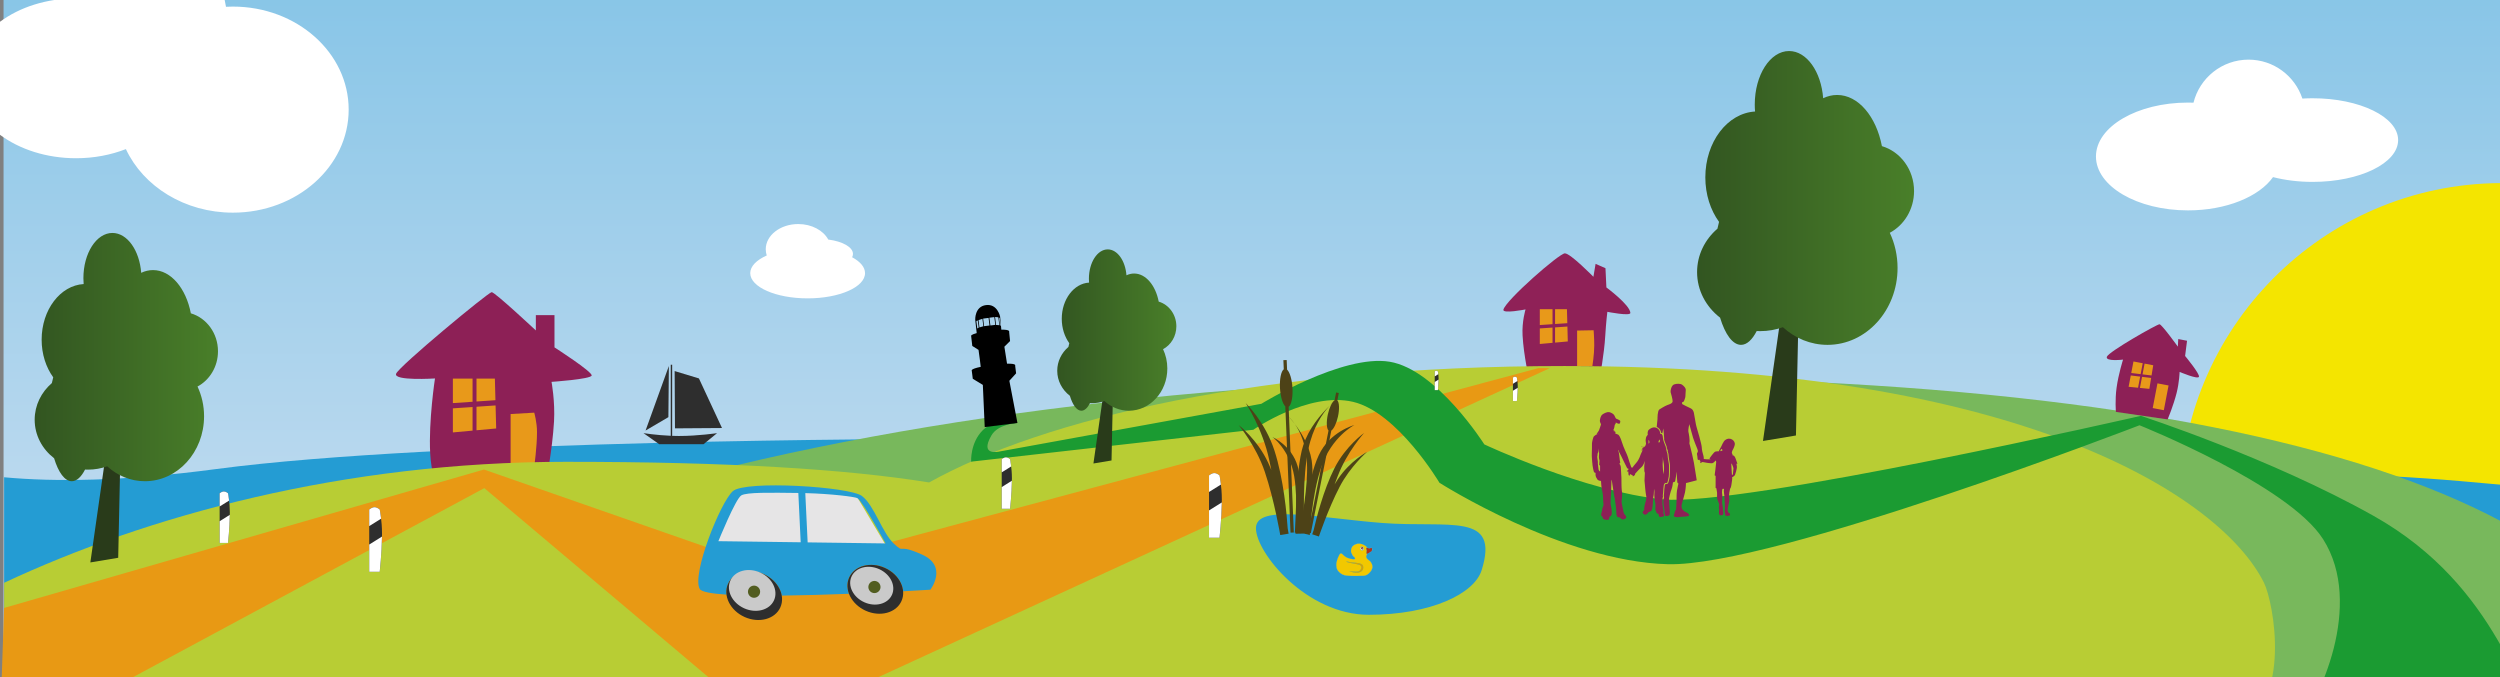
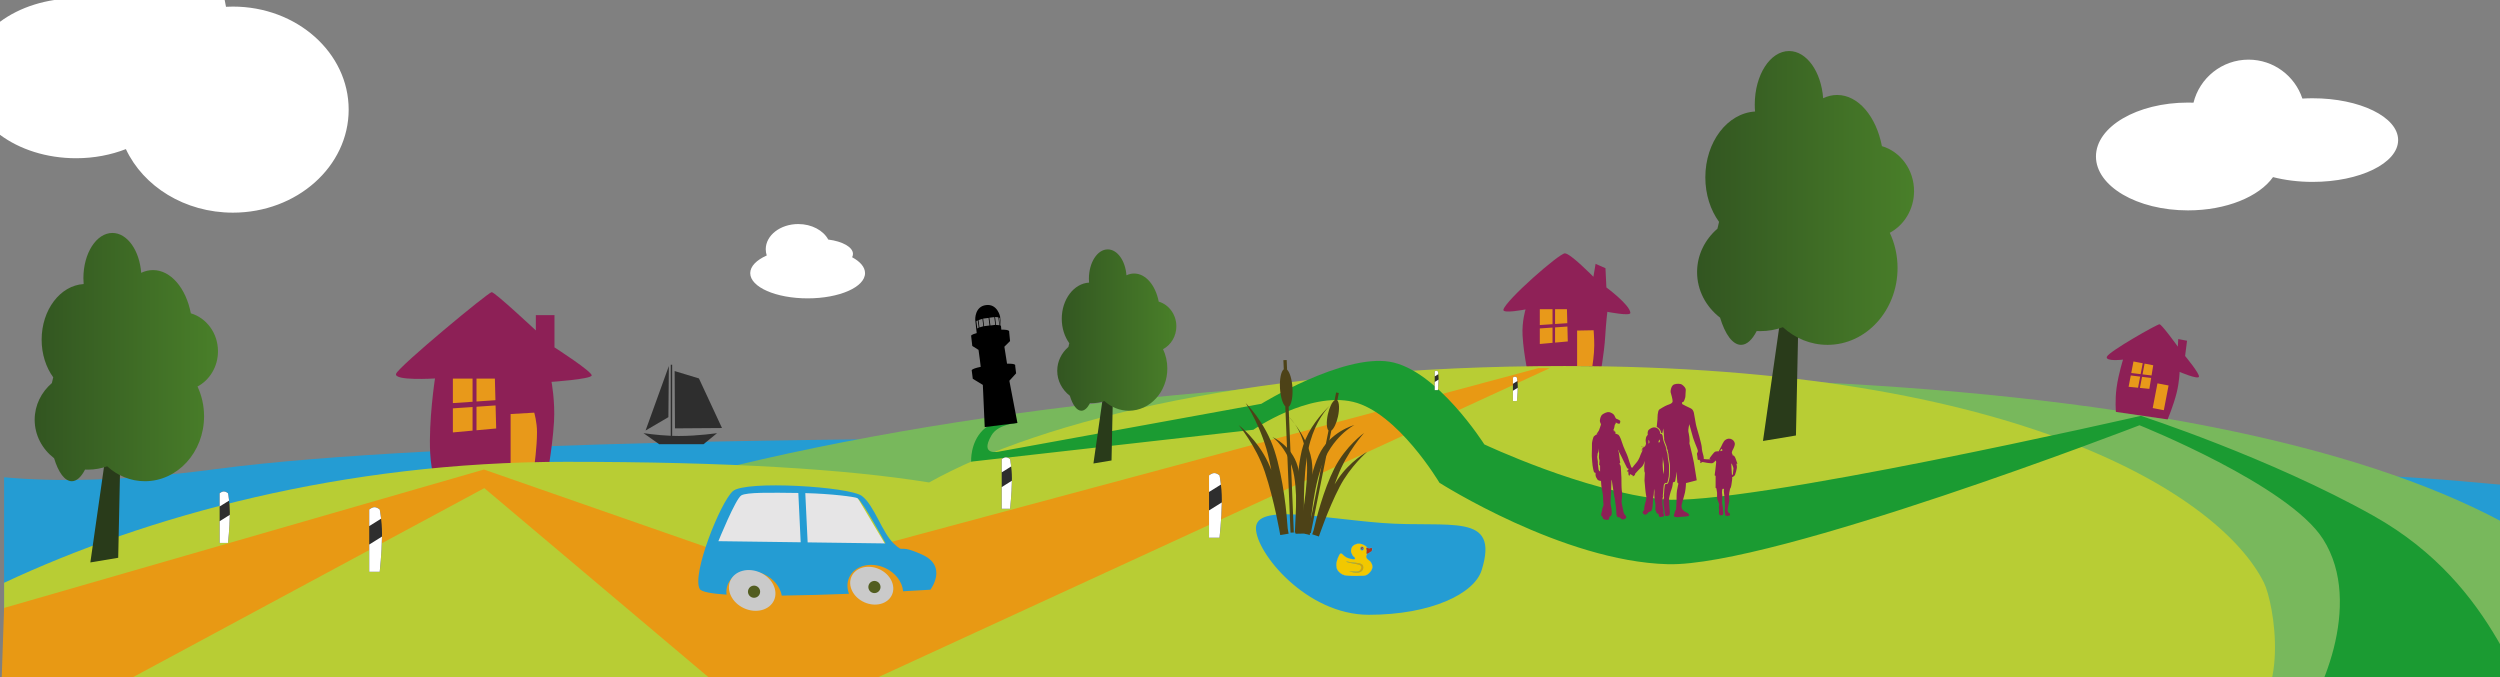
<svg xmlns="http://www.w3.org/2000/svg" version="1.1" id="Ebene_1" x="0px" y="0px" width="1200px" height="325px" viewBox="0 0 1200 325" enable-background="new 0 0 1200 325" xml:space="preserve">
  <rect x="0" y="0" width="1200" height="325" fill="#808080" stroke="none" />
  <linearGradient id="SVGID_1_" gradientUnits="userSpaceOnUse" x1="272.852" y1="-276.789" x2="272.852" y2="618.814" gradientTransform="matrix(1 0 0 1 358.08 -271.211)">
    <stop offset="0.315" style="stop-color:#51B0DF" />
    <stop offset="1" style="stop-color:#D2E2F2" />
  </linearGradient>
-   <rect x="1.705" y="-548" fill="url(#SVGID_1_)" width="1258.454" height="897.31" />
  <g>
</g>
  <radialGradient id="SVGID_2_" cx="795.357" cy="491.819" r="120.617" gradientTransform="matrix(1 0 0 1 358.08 -271.211)" gradientUnits="userSpaceOnUse">
    <stop offset="0" style="stop-color:#F4E500" />
    <stop offset="1" style="stop-color:#F4E500" />
  </radialGradient>
-   <path fill="url(#SVGID_2_)" d="M1046.297,243.395c-0.451-85.435,68.445-155.063,153.895-155.515  c20.888-0.108,40.823,3.938,59.053,11.344l1.337,253.228l-167.571,0.886C1064.386,325.43,1046.526,286.525,1046.297,243.395z" />
  <path fill="#249CD3" d="M1260.424,305.18H1.972v-76.093c24.171,2.253,57.229,1.995,101.944-3.961  c106.575-14.188,342.735-14.421,342.735-14.421s456.746,10.962,675.153,16.869c65.307,1.764,93.265,8.597,113.413,6.076  c4.083-0.509,13.225-0.615,25.205-0.465L1260.424,305.18L1260.424,305.18z" />
  <path fill="#E8991A" d="M1023.656,167.962l-4.059,23.769c0,0,12.452,6.131,13.772,6.227c1.318,0.097,5.941,0.755,5.941,0.755  l3.771-23.016L1023.656,167.962z" />
  <path fill="#E8991A" d="M215.537,178.109c0,0-2.548,32.763-0.566,33.236c1.982,0.473,28.391,13.019,28.391,13.019l16.316-1.133  l2.547-23.485c0,0-22.542-20.276-23.202-20.276S215.537,178.109,215.537,178.109z" />
  <path fill="#8D2056" d="M256.433,198.076l-11.336,0.661v25.193h11.336c0,0,1.331-9.271,1.331-16.566  C257.763,202.635,256.433,198.076,256.433,198.076z M228.721,181.735v10.979l9.089-0.617l-0.271-10.36L228.721,181.735  L228.721,181.735z M217.381,181.735v11.75l9.45-0.642v-11.108H217.381z M226.832,206.7v-11.34l-9.45,0.646v11.555L226.832,206.7z   M238.167,205.67l-0.29-11.061l-9.156,0.624v11.293L238.167,205.67z M264.737,183.294c0,0,1.751,9.399,1.199,18.985  c-0.812,14.041-4.023,30.007-4.023,30.007l-52.292,2.354c0,0-2.622-7.64-3.13-17.104c-0.825-15.409,2.3-35.877,2.3-35.877  s-19.991,1.277-18.662-2.265c1.328-3.545,44.33-39.161,45.879-39.161c1.55,0,21.195,18.377,21.195,18.377v-7.347h8.949v15.48  c0,0,18.289,11.732,17.847,13.505C283.553,182.021,264.737,183.294,264.737,183.294z" />
  <g>
    <polygon fill="#E8991A" points="738.273,143.054 738.273,165.502 757.647,176.312 766.037,176.058 768.269,155.881    756.194,143.054  " />
    <path fill="#8F2157" d="M764.939,158.521l-7.922,0.149v17.025h7.326c0,0,0.896-5.453,0.896-9.914   C765.24,162.201,764.939,158.521,764.939,158.521z M746.433,148.427v7.096l5.877-0.4l-0.18-6.693L746.433,148.427L746.433,148.427z    M739.108,148.427v7.596l6.104-0.416v-7.18H739.108z M745.211,164.558v-7.327l-6.104,0.416v7.465L745.211,164.558z    M752.539,163.894l-0.188-7.151l-5.92,0.405v7.298L752.539,163.894z M771.529,149.675c0,0-0.636,5.149-1.003,11.482   c-0.52,9.016-2.643,19.936-2.643,19.936l-33.791,1.521c0,0-2.733-11.861-3.256-21.593c-0.364-6.767,1.427-12.501,1.427-12.501   s-11.182,2.222-10.626,0.108c1.208-4.621,26.819-27.026,29.504-27.026c2.687,0,13.696,11.259,13.696,11.259l1.046-6.217   l4.741,2.089l0.446,9.236c0,0,11.304,8.341,11.515,12.215C782.682,151.891,771.529,149.675,771.529,149.675z" />
  </g>
  <path fill="#78B85C" d="M758.048,180.806c362.024,0,525.977,72.553,525.977,182.725c0,110.169-163.95,216.245-525.977,216.245  c-362.025,0-655.506-89.314-655.506-199.485C102.542,270.118,396.023,180.806,758.048,180.806z" />
  <g>
</g>
  <path fill="#B8CD34" d="M750.938,175.694c-144.941,0-250.24,25.39-304.956,55.887c-40.271-6.479-96.562-9.909-174.364-9.909  c-107.131,0-201.322,26.063-269.646,58.069v69.569h1071.964c26.287-12.059,17.483-60.063,12.771-69.58  C1066.295,238.532,970.118,175.694,750.938,175.694z" />
  <g id="Form_13_1_">
    <g>
      <path fill="#249CD3" d="M663.319,251.016c-29.824-2.317-60.466-9.311-60.466,2.52c0,11.827,24.253,41.564,54.166,41.564    c29.919,0,50.643-10.126,54.173-21.41C720.008,245.488,695.754,253.535,663.319,251.016z" />
    </g>
  </g>
  <polygon fill="#E89914" points="373.623,274.663 232.3,225.372 1.972,291.807 0,349.311 18.744,349.311 232.468,234.295   368.815,349.311 743.811,176.75 738.455,176.691 " />
  <path fill="#1B9B32" d="M1222.929,349.311c-13.938-11.611-22.8-67.541-83.639-101.71c-49.588-27.853-111.668-47.993-111.668-47.993  s-191.72,43.851-229.511,40.071c-37.795-3.781-85.644-26.377-85.644-26.377s-22.708-35.881-45.384-39.661  c-22.674-3.776-61.633,20.18-61.633,20.18l-125.585,22.885c0,0-9.983,2.583-3.975-7.714c3.142-5.389,11.701-5.842,11.701-5.842  s-9.961-2.477-15.796,3.291c-6.208,6.127-5.644,15.158-5.644,15.158L601.6,206.289c0,0,26.449-18.445,47.861-13.403  c21.417,5.033,41.471,38.831,41.471,38.831s59.314,37.842,109.703,39.102c50.394,1.26,226.333-66.691,226.333-66.691  s71.553,28.592,88.12,54.675c19.951,31.408-2.108,78.511-13.033,90.512L1222.929,349.311L1222.929,349.311z" />
  <g id="Form_21_1_">
    <g>
      <path fill="#4D4217" d="M611.723,216.229c-4.445-13.746-13.8-22.771-13.8-22.771s8.192,12.381,11.312,27.378    c0.322,1.564,0.657,3.156,0.998,4.754c-0.459-1.129-0.936-2.239-1.433-3.319c-5.258-11.421-14.268-18.259-14.268-18.259    s8.351,9.855,12.588,22.5c4.597,13.723,7.396,30.313,7.396,30.313l4.026-0.67c0,0-0.149-0.927-0.45-2.521    C617.669,247.219,616.176,229.975,611.723,216.229z M632.987,218.56c-5.438,11.808-6.59,29.694-6.828,35.608    c-0.311-6.037-0.979-24.956,1.831-38.474c2.208-10.63,6.812-17.271,10.288-20.976c-4.128,3.959-10.037,10.745-12.781,19.226    c-3.863,11.936-3.66,42.255-3.66,42.255l4.263-0.086c0,0.017-0.001,0.04-0.001,0.04l2.604,0.67c0,0,0.798-18.591,5.396-32.313    c5.015-14.963,16.017-20.5,16.017-20.5S638.247,207.139,632.987,218.56z M638.278,194.721c2.563-2.459,4.439-3.83,4.439-3.83    S640.792,192.04,638.278,194.721z M620.377,186.075c-0.251-4.086-1.318-7.495-2.578-8.652l-0.189-4.612l-1.585,0.063l0.181,4.37    c-1.296,0.98-2.081,4.754-1.81,9.197c0.247,4.052,1.3,7.436,2.547,8.621l2.507,60.604l1.585-0.063l-2.495-60.304    C619.852,194.358,620.652,190.559,620.377,186.075z" />
    </g>
  </g>
  <g id="Form_21_Kopie_1_">
    <g>
      <path fill="#4D4217" d="M642.194,229.986c-0.545,0.818-1.076,1.666-1.598,2.53c0.482-1.264,0.961-2.521,1.43-3.76    c4.479-11.87,12.771-20.947,12.771-20.947s-8.813,6.186-14.218,16.856c-5.402,10.663-8.841,24.561-10.017,29.771    c-0.453,1.274-0.696,2.021-0.696,2.021l0.243,0.08l2.964,0.987c0,0,4.423-13.218,9.948-23.854    c5.092-9.8,13.188-16.789,13.188-16.789S647.966,221.315,642.194,229.986z M629.606,221.03c-1.166-7.345-5.184-13.698-8.057-17.46    c2.38,3.464,5.342,9.503,5.788,18.572c0.563,11.426-2.423,26.827-3.45,31.719c0.566-4.859,1.927-19.652-1.004-30.021    c-2.836-10.021-12.143-14.104-12.143-14.104s8.289,5.946,10.467,18.831c1.998,11.819,0.264,27.134,0.264,27.134l2.212-0.216    c0,0,0.003-0.021,0.007-0.031l3.478,0.62C627.167,256.074,631.233,231.289,629.606,221.03z M618.475,199.951    c0,0,1.326,1.33,3.076,3.619C619.869,201.123,618.475,199.951,618.475,199.951z M642.223,199.954    c0.794-3.605,0.638-6.799-0.3-7.762l0.71-3.552l-1.286-0.259l-0.75,3.755c-1.182,0.784-2.491,3.437-3.226,6.748    c-0.797,3.631-0.631,6.843,0.323,7.779l-9.792,49.021l1.29,0.257l9.838-49.264C640.204,205.869,641.499,203.236,642.223,199.954z" />
    </g>
  </g>
  <g id="Form_17_11_">
    <g>
      <path fill="#2E2E2E" d="M484.837,220.392c0,0-0.965-0.879-2.009-0.879c-0.959,0-2.009,0.879-2.009,0.879v23.852h4.019    c0,0,0.878-7.936,0.878-14.688C485.716,224.699,484.837,220.392,484.837,220.392z" />
    </g>
  </g>
  <g id="Form_17_Kopie_11_">
    <g>
      <path fill="#FFFFFF" d="M484.837,220.392c0,0-0.965-0.879-2.009-0.879c-0.959,0-2.009,0.879-2.009,0.879v6.35l4.549-2.843    C485.123,221.795,484.837,220.392,484.837,220.392z M480.819,233.802v10.439h4.019c0,0,0.778-7.036,0.869-13.495L480.819,233.802z    " />
    </g>
  </g>
  <g id="Form_17_10_">
    <g>
      <path fill="#2E2E2E" d="M585.377,228.184c0,0-1.21-1.104-2.519-1.104c-1.206,0-2.522,1.104-2.522,1.104V258.1h5.042    c0,0,1.103-9.956,1.103-18.421C586.478,233.584,585.377,228.184,585.377,228.184z" />
    </g>
  </g>
  <g id="Form_17_Kopie_10_">
    <g>
      <path fill="#FFFFFF" d="M585.377,228.184c0,0-1.21-1.104-2.519-1.104c-1.206,0-2.522,1.104-2.522,1.104v7.965l5.707-3.564    C585.735,229.943,585.377,228.184,585.377,228.184z M580.335,245.003V258.1h5.042c0,0,0.976-8.83,1.09-16.93L580.335,245.003z" />
    </g>
  </g>
  <g id="Form_17_9_">
    <g>
      <path fill="#2E2E2E" d="M182.268,244.559c0,0-1.208-1.102-2.518-1.102c-1.205,0-2.521,1.102-2.521,1.102v29.916h5.039    c0,0,1.102-9.955,1.102-18.421C183.37,249.959,182.268,244.559,182.268,244.559z" />
    </g>
  </g>
  <g id="Form_17_Kopie_9_">
    <g>
      <path fill="#FFFFFF" d="M182.268,244.559c0,0-1.208-1.102-2.518-1.102c-1.205,0-2.521,1.102-2.521,1.102v7.966l5.705-3.565    C182.626,246.318,182.268,244.559,182.268,244.559z M177.229,261.378v13.099h5.039c0,0,0.977-8.829,1.091-16.929L177.229,261.378z    " />
    </g>
  </g>
  <g id="Form_17_8_">
    <g>
      <path fill="#2E2E2E" d="M109.444,236.767c0,0-0.965-0.875-2.009-0.875c-0.96,0-2.009,0.875-2.009,0.875v23.853h4.019    c0,0,0.878-7.937,0.878-14.686C110.322,241.071,109.444,236.767,109.444,236.767z" />
    </g>
  </g>
  <g id="Form_17_Kopie_8_">
    <g>
      <path fill="#FFFFFF" d="M109.444,236.767c0,0-0.965-0.875-2.009-0.875c-0.96,0-2.009,0.875-2.009,0.875v6.35l4.549-2.844    C109.729,238.169,109.444,236.767,109.444,236.767z M105.425,250.177v10.44h4.019c0,0,0.779-7.041,0.869-13.499L105.425,250.177z" />
    </g>
  </g>
  <g id="Form_17_7_">
    <g>
      <path fill="#2E2E2E" d="M690.187,178.283c0,0-0.362-0.332-0.757-0.332c-0.359,0-0.76,0.332-0.76,0.332v8.993h1.517    c0,0,0.332-2.989,0.332-5.535C690.519,179.906,690.187,178.283,690.187,178.283z" />
    </g>
  </g>
  <g id="Form_17_Kopie_7_">
    <g>
      <path fill="#FFFFFF" d="M690.187,178.283c0,0-0.362-0.332-0.757-0.332c-0.359,0-0.76,0.332-0.76,0.332v2.396l1.716-1.076    C690.293,178.815,690.187,178.283,690.187,178.283z M688.67,183.342v3.937h1.517c0,0,0.296-2.652,0.328-5.088L688.67,183.342z" />
    </g>
  </g>
  <g id="Form_17_6_">
    <g>
      <path fill="#2E2E2E" d="M728.106,181.222c0,0-0.456-0.416-0.95-0.416c-0.457,0-0.95,0.416-0.95,0.416v11.28h1.9    c0,0,0.416-3.754,0.416-6.944C728.522,183.26,728.106,181.222,728.106,181.222z" />
    </g>
  </g>
  <g id="Form_17_Kopie_6_">
    <g>
      <path fill="#FFFFFF" d="M728.106,181.222c0,0-0.456-0.416-0.95-0.416c-0.457,0-0.95,0.416-0.95,0.416v3.002l2.15-1.343    C728.24,181.892,728.106,181.222,728.106,181.222z M726.206,187.564v4.938h1.9c0,0,0.367-3.329,0.41-6.385L726.206,187.564z" />
    </g>
  </g>
  <g id="Form_12_1_">
    <g>
      <polygon fill="#E6E5E6" points="410.327,236.772 353.153,235.635 339.401,266.039 427.503,265.6   " />
    </g>
  </g>
  <g id="Form_8_1_">
    <g>
      <path fill="#249CD3" d="M442.648,266.224c-12.519-5.659-7.956-0.053-13.585-5.259c-5.631-5.205-9.4-18.443-15.361-22.912    c-5.96-4.475-56.003-7.591-61.946-2.291c-5.943,5.295-19.792,39.834-15.897,46.918c0.773,1.406,5.622,2.27,12.881,2.749    c-0.228-1.773-0.014-3.562,0.736-5.22c2.564-5.67,10.257-7.721,17.183-4.592c4.729,2.14,7.875,6.145,8.582,10.271    c10.49-0.114,21.811-0.459,32.277-0.871c-0.986-2.582-1.032-5.342,0.09-7.82c2.564-5.665,10.255-7.72,17.183-4.591    c5.084,2.301,8.331,6.756,8.691,11.205c7.993-0.425,13.081-0.743,13.081-0.743S455.171,271.887,442.648,266.224z M344.826,259.767    c0,0,8.273-20.438,11.026-21.997c2.689-1.521,13.715-1.313,27.345-1.14l1.132,23.664L344.826,259.767z M387.671,260.34    l-1.13-23.65c12.334,0.312,23.917,1.775,25.041,2.428c2.475,1.444,13.496,21.725,13.496,21.725L387.671,260.34z" />
    </g>
  </g>
  <g id="Form_9_1_">
    <g>
-       <path fill="#2E2E2E" d="M366.658,275.619c-6.925-3.129-14.619-1.078-17.183,4.592c-2.563,5.664,0.974,12.798,7.901,15.934    c6.927,3.132,14.62,1.078,17.183-4.591C377.124,285.887,373.585,278.752,366.658,275.619z M424.79,272.608    c-6.928-3.129-14.619-1.074-17.183,4.591c-2.565,5.668,0.974,12.799,7.902,15.938c6.926,3.129,14.617,1.073,17.185-4.592    C435.255,282.877,431.716,275.743,424.79,272.608z" />
-     </g>
+       </g>
  </g>
  <g id="Form_10_1_">
    <g>
      <path fill="#CACACA" d="M422.027,273.192c-5.363-2.424-11.316-0.835-13.3,3.551c-1.982,4.389,0.754,9.909,6.115,12.33    c5.362,2.428,11.316,0.838,13.298-3.548C430.124,281.137,427.388,275.616,422.027,273.192z M364.928,274.84    c-5.784-2.613-12.207-0.9-14.347,3.831c-2.141,4.729,0.815,10.688,6.596,13.305c5.786,2.614,12.207,0.896,14.347-3.831    C373.664,283.408,370.713,277.45,364.928,274.84z" />
    </g>
  </g>
  <g id="Form_11_1_">
    <g>
      <path fill="#525D20" d="M363.148,281.356c-1.469-0.664-3.198-0.016-3.863,1.456c-0.666,1.471-0.013,3.197,1.457,3.866    c1.469,0.663,3.202,0.011,3.865-1.46C365.27,283.749,364.617,282.021,363.148,281.356z M420.937,279.109    c-1.472-0.665-3.201-0.015-3.866,1.456c-0.666,1.467-0.013,3.198,1.456,3.865c1.472,0.66,3.201,0.009,3.866-1.459    C423.056,281.502,422.403,279.771,420.937,279.109z" />
    </g>
  </g>
  <g id="Form_18_1_">
    <g>
      <path fill="#2E2E2E" d="M322.643,209.209v-34.133h-0.68v34.104c-6.957-0.306-13.09-1.271-13.09-1.271l7.556,5.316h21.264    l6.496-5.316c0,0-9.073,1.361-18.296,1.361C324.806,209.271,323.717,209.248,322.643,209.209z M346.558,205.449l-11.071-23.801    l-11.656-3.539l0.152,27.502L346.558,205.449z M321.054,175.683l-11.182,30.974l10.957-6.422L321.054,175.683z" />
    </g>
  </g>
  <g>
    <g>
      <polygon fill="#293B1A" points="530.636,181.943 524.847,222.475 533.534,221.024 534.256,187.011   " />
    </g>
  </g>
  <linearGradient id="SVGID_3_" gradientUnits="userSpaceOnUse" x1="149.397" y1="429.637" x2="206.575" y2="429.637" gradientTransform="matrix(1 0 0 1 358.08 -271.211)">
    <stop offset="0" style="stop-color:#325521" />
    <stop offset="1" style="stop-color:#497F29" />
  </linearGradient>
  <path fill="url(#SVGID_3_)" d="M558.268,167.608c1.308,2.782,2.049,5.931,2.049,9.269c0,11.191-8.268,20.268-18.458,20.268  c-4.473,0-8.567-1.747-11.762-4.654c-1.854,0.668-3.869,1.037-5.973,1.037c-0.313,0-0.623-0.011-0.93-0.024  c-1.175,2.294-2.601,3.644-4.138,3.644c-2.213,0-4.196-2.785-5.521-7.17c-3.7-2.854-6.06-7.174-6.06-12.008  c0-4.526,2.066-8.597,5.361-11.438c0.133-0.615,0.273-1.222,0.423-1.797c-2.241-3.092-3.613-7.208-3.613-11.735  c0-9.318,5.812-16.925,13.105-17.352c-0.05-0.597-0.078-1.208-0.078-1.829c0-7.795,4.052-14.113,9.047-14.113  c4.635,0,8.451,5.437,8.982,12.438c1.165-0.556,2.398-0.855,3.685-0.855c5.585,0,10.294,5.689,11.8,13.483  c4.882,1.441,8.467,6.2,8.467,11.849C564.655,161.427,562.054,165.587,558.268,167.608z" />
  <g>
    <g>
      <polygon fill="#293B1A" points="52.281,207.596 43.371,269.969 56.74,267.734 57.851,215.394   " />
    </g>
  </g>
  <linearGradient id="SVGID_4_" gradientUnits="userSpaceOnUse" x1="-341.44" y1="442.613" x2="-253.45" y2="442.613" gradientTransform="matrix(1 0 0 1 358.08 -271.211)">
    <stop offset="0" style="stop-color:#325521" />
    <stop offset="1" style="stop-color:#497F29" />
  </linearGradient>
  <path fill="url(#SVGID_4_)" d="M94.801,185.535c2.009,4.281,3.15,9.129,3.15,14.264c0,17.226-12.721,31.188-28.405,31.188  c-6.88,0-13.185-2.688-18.097-7.162c-2.852,1.029-5.953,1.599-9.192,1.599c-0.482,0-0.958-0.021-1.431-0.039  c-1.806,3.528-3.999,5.604-6.365,5.604c-3.405,0-6.46-4.284-8.498-11.033c-5.693-4.395-9.323-11.039-9.323-18.479  c0-6.966,3.181-13.229,8.251-17.603c0.205-0.945,0.42-1.881,0.652-2.765c-3.45-4.758-5.562-11.094-5.562-18.061  c0-14.345,8.943-26.045,20.168-26.702c-0.078-0.916-0.12-1.858-0.12-2.814c0-11.995,6.236-21.717,13.922-21.717  c7.131,0,13.003,8.363,13.823,19.14c1.791-0.854,3.692-1.315,5.67-1.315c8.595,0,15.841,8.754,18.158,20.749  c7.512,2.22,13.028,9.543,13.028,18.231C104.631,176.021,100.628,182.424,94.801,185.535z" />
  <g>
    <g>
      <path fill="#FFFFFF" d="M409.02,123.472c0.263-0.513,0.407-1.037,0.407-1.58c0-3.273-5.007-6.038-11.868-6.911    c-2.355-4.368-7.915-7.438-14.396-7.438c-8.618,0-15.603,5.416-15.603,12.098c0,1.027,0.167,2.033,0.479,2.989    c-4.9,2.188-7.923,5.181-7.923,8.484c0,6.684,12.336,12.101,27.553,12.101s27.553-5.417,27.553-12.101    C415.222,128.214,412.894,125.558,409.02,123.472z M1110.056,47.165c-1.67,0-3.302,0.058-4.92,0.147    c-3.577-10.853-13.796-18.682-25.843-18.682c-12.771,0-23.479,8.798-26.415,20.659c-0.872-0.027-1.754-0.05-2.638-0.05    c-24.404,0-44.182,11.583-44.182,25.872c0,14.295,19.775,25.877,44.182,25.877c18.405,0,34.175-6.601,40.812-15.974    c5.688,1.459,12.137,2.297,19.004,2.297c22.665,0,41.049-8.981,41.049-20.076C1151.104,56.153,1132.721,47.165,1110.056,47.165z     M111.794,3.164c-1.112,0-2.228,0.04-3.316,0.095c-3.694-22.67-17.173-39.492-33.25-39.492c-15.164,0-28.013,14.975-32.515,35.716    c-2.023-0.167-4.094-0.274-6.182-0.274c-28.527,0-51.648,17.172-51.648,38.361c0,21.199,23.121,38.381,51.648,38.381    c8.627,0,16.75-1.605,23.897-4.386c8.363,17.902,28.211,30.509,51.364,30.509c30.688,0,55.571-22.133,55.571-49.464    C167.366,25.307,142.483,3.164,111.794,3.164z" />
    </g>
  </g>
  <g>
    <g>
      <polygon fill="#293B1A" points="856.78,137.848 846.231,211.666 862.055,209.031 863.37,147.081   " />
    </g>
  </g>
  <linearGradient id="SVGID_5_" gradientUnits="userSpaceOnUse" x1="456.518" y1="366.223" x2="560.657" y2="366.223" gradientTransform="matrix(1 0 0 1 358.08 -271.211)">
    <stop offset="0" style="stop-color:#325521" />
    <stop offset="1" style="stop-color:#497F29" />
  </linearGradient>
  <path fill="url(#SVGID_5_)" d="M907.099,111.745c2.377,5.061,3.729,10.796,3.729,16.882c0,20.379-15.049,36.903-33.617,36.903  c-8.146,0-15.604-3.181-21.42-8.474c-3.374,1.214-7.04,1.887-10.874,1.887c-0.569,0-1.133-0.021-1.699-0.049  c-2.132,4.178-4.727,6.636-7.523,6.636c-4.033,0-7.646-5.073-10.063-13.062c-6.737-5.194-11.033-13.063-11.033-21.867  c0-8.239,3.767-15.652,9.768-20.827c0.237-1.13,0.494-2.229,0.771-3.273c-4.086-5.631-6.582-13.134-6.582-21.376  c0-16.974,10.583-30.818,23.87-31.598c-0.093-1.09-0.145-2.202-0.145-3.328c0-14.2,7.378-25.704,16.479-25.704  c8.441,0,15.391,9.894,16.354,22.653c2.121-1.019,4.371-1.566,6.714-1.566c10.173,0,18.748,10.363,21.485,24.56  c8.894,2.629,15.426,11.293,15.426,21.578C918.736,100.48,913.995,108.059,907.099,111.745z" />
  <g>
</g>
  <g>
    <path fill="#8D2056" d="M833.967,222.584c0,0-0.275-0.734-0.878-2.473c-0.595-1.736-1.525-1.578-1.525-1.578   s0.193-0.438-0.139-0.771c-0.332-0.337,0-1.178,0.104-1.439c0.102-0.266,0.853-1.387,1.159-2.788   c0.408-1.912-2.193-4.174-4.692-2.241c-0.754,0.58-1.713,2.816-1.896,3.226c-0.188,0.407-0.841,1.354-0.96,1.751   c-0.04,0.124-0.006,0.235,0.058,0.332c-0.032,0.003-0.066,0.006-0.091,0.006c-0.279,0-1.559,0-1.981,0.261   c-0.419,0.268-2.452,2.843-2.542,3.105c-0.087,0.263,0.491,0.489,0.491,0.489s-0.82,0.019-1.543,0.019   c-0.722,0-1.716-0.173-1.716-0.173s0-1.138-0.216-1.713c-0.208-0.578-0.763-2.739-0.763-3.918c0-1.187-2.158-8.846-2.502-9.764   c-0.341-0.922-1.012-5.712-1.274-6.773c-0.263-1.069-0.71-1.767-1.563-2.161c-0.858-0.395-3.816-1.814-3.999-1.999   c-0.188-0.187-0.066-0.988-0.066-0.988s0.188,0.133,0.554-0.089c0.365-0.226,0.766-1.445,0.937-2.158   c0.167-0.711,0.087-2.326,0.234-3.418c0.144-1.096-0.938-2.055-1.714-2.646c-0.774-0.595-2.614-0.621-3.906-0.146   c-1.288,0.475-1.785,2.987-1.646,3.669c0.147,0.687,1.04,3.474,0.962,4.446c-0.077,0.971-1.37,1.366-2.554,1.788   c-1.185,0.422-3.814,2.104-3.814,2.104c-0.92,0.733-0.882,4.154-0.886,4.573c0,0.243-0.18,2.112-0.376,3.809   c0.991,0.401,1.699,1.264,1.898,1.993c0.084,0.308,0.158,0.609,0.22,0.857l0.074,0.063c0.012-0.003,0.025-0.003,0.041-0.003   c0.167,0,0.316,0.069,0.45,0.182c0.258-1.254,0.48-2.345,0.48-2.345s0.422,3.735,0.422,4.844c0,0.116-0.014,0.271-0.029,0.437   c0.087,0.398,0.194,0.779,0.306,1.008c0.159,0.32,0.373,0.933,0.581,1.519c0.142,0.399,0.335,0.954,0.397,1.063l-0.036,0.313   c0.026,0.064,0.064,0.133,0.09,0.164c0,0,0.248,0.832,0.245,0.835c0.104,0.121,0.251,0.341,0.145,0.601l-0.038,0.097   c0.194,0.522,0.445,1.285,0.445,2.015c0,0.63,0.199,1.748,0.376,2.738c0.155,0.865,0.292,1.616,0.292,2.018v0.366   c0.002,1.254,0.011,4.187-0.113,5.045c-0.006,0.031-0.486,2.912-0.902,3.328c-0.162,0.161-0.413,0.229-0.817,0.229   c0,0-0.19-0.003-0.28-0.006c-0.081,0.233-0.202,0.404-0.356,0.499c-0.171,0.671-0.355,3.3-0.355,3.797   c0,0.19-0.037,0.429-0.075,0.67c-0.023,0.138-0.052,0.315-0.064,0.46c0.012,0.112,0.021,0.224,0.031,0.323   c0.04,0.179,0.062,0.332,0.043,0.479c0.028,0.263,0.047,0.422,0.047,0.422s-0.104,0.335-0.282,0.763   c-0.047,0.78-0.044,2.071,0.08,3.03c0.062,0.447,0.153,0.947,0.243,1.413c0.248,1.335,0.315,1.771,0.084,2.051l-0.006,0.006   c0.35,0.708,0.425,1.143,0.396,1.419c0.841,0.19,1.896,0.023,2.139-0.497c0.314-0.685-0.104-3.79-0.104-4.287   c0-0.5-0.159-3.343-0.159-3.58c0-0.234,0.711-3.262,1.186-4.394c0.475-1.133,0.705-3.366,0.705-3.366s0.397,0,0.848-0.237   c0.45-0.234,0.841-4.896,0.841-4.896l0.407,5.252l0.514,0.515c0,0-0.443,1.762-0.682,3.313c-0.239,1.555-0.208,3.632-0.208,4.657   c0,1.026-0.255,4.646-0.255,4.646l-0.406,0.402c0,0-0.289,0.846-0.289,1.135s-0.615,1.17-0.211,1.577   c0.409,0.408,1.762,0.475,2.396,0.317c0.631-0.158,3.736-0.186,4.475-0.5c0.734-0.319,0-1.425-1.158-1.816   c-1.162-0.396-1.922-1.604-1.922-1.604s-0.134-0.448-0.264-1.132c-0.134-0.686,1.261-4.814,1.683-6.787   c0.422-1.976,0.474-4.475,0.474-4.475s0,0,1.211-0.289c1.21-0.292,3.949-1.031,3.949-1.031s-1.078-6.579-1.347-8.394   c-0.208-1.444-1.313-5.899-1.875-8.19c-0.144-0.586-0.339-1.033-0.302-1.248c0.326-1.601-0.291-4.686-0.489-5.487   c-0.2-0.808,0.442-3.636,0.442-3.636s0.196,0.751,0.289,1.057c0.097,0.303,1.332,4.773,1.543,5.55   c0.205,0.775,1.547,4.119,2.065,5.382c0.509,1.263,0.025,1.566-0.162,1.919c-0.186,0.357,0.146,1.307,0.146,1.646   c0,0.344,0.104,1.474,0.289,1.657c0.186,0.183,0.536-0.293,0.536-0.227c0,0.065,0.345,0.526,0.553,0.737   c0.211,0.208,0.021,0.459-0.073,0.754c-0.1,0.303,0.393,0,0.586,0c0.185,0,0.387-0.386,0.698-0.283   c0.316,0.109,3.855,0.766,4.632,0.54c0.779-0.224,1.462-1.245,1.462-1.245s0.344,0,0.344,0.814c0,0.813-0.751,6.302-0.751,6.302   s0.488,0.052,0.488,0.421c0,0.367-0.02,5.617-0.02,5.617l0.37,0.133l0.345,2.114c0,0,0,1.922,0,2.477   c0,0.553,1.003,3.036,1.003,3.036s-0.019,0.962-0.125,1.32c-0.102,0.353,0.175,1.39,0.068,1.65   c-0.104,0.265-0.08,1.739,0.146,2.093c0.226,0.357,1.096,0.409,1.539,0.186c0.447-0.216,0.392-1.564,0.215-2.021   c-0.174-0.456,0.055-0.879-0.066-1.278c-0.127-0.404-0.127-1.456-0.248-1.774c-0.125-0.312-0.155-2.051-0.031-2.929   c0.117-0.876-0.071-2.508-0.143-2.791c-0.072-0.277,0.153-1.627,0.153-1.627l0.229-0.093l0.158-0.559v0.522h0.454   c0,0-0.121,0.523-0.121,1.071c0,0.543,0.264,2.018,0.264,2.229c0,0.21,0.12,2.984,0.189,3.563c0.071,0.577,0.071,3.086-0.019,3.35   c-0.09,0.266,0.034,0.705,0.034,0.896c0,0.193,0.196,1.667,0.55,1.823c0.348,0.159,1.654-0.041,1.908-0.298   c0.252-0.254,0-1.052-0.523-1.21c-0.526-0.159-0.578-1.156-0.578-1.422c0-0.261,0.35-2.384,0.593-3.175   c0.245-0.789,0.283-1.786,0.146-2.509c-0.143-0.721-0.016-1.771,0.053-2.425c0.065-0.645,0.456-2.138,0.456-2.138   s0.295-0.05,0.561-1.627c0.265-1.583,0.475-3.161,0.389-3.707c-0.007-0.021-0.01-0.056-0.013-0.081l0.274-0.109   c0,0,0.806-0.387,1.089-0.945c0.276-0.563,0.822-2.687,0.896-3.422c0.068-0.735-0.218-1.943-0.218-1.943L833.967,222.584z    M825.696,216.561c0.063-0.159,0.145-0.358,0.232-0.569c0.181-0.443,0.497-0.523,0.497-0.523s0.332,0.331,0.332,0.685   C826.759,216.38,826.181,216.5,825.696,216.561z M831.781,227.732c0,0.075-0.214,0.159-0.445,0.233   c-0.034-0.522-0.069-1.08-0.106-1.452c-0.067-0.699-0.229-4.158-0.229-4.158l0.425,0.633c0,0,0.63,1.401,0.63,1.858   C832.055,225.306,831.781,227.567,831.781,227.732z" />
  </g>
  <g>
    <path fill="#8D2056" d="M798.46,245.92c0.277,0-0.199-1.791-0.378-3.139c-0.177-1.343-0.136-3.542,0.025-3.917   c0.165-0.385,0.165-0.479,0.068-0.832c-0.096-0.353,0.121-1.03,0.121-1.453c0-0.419,0.233-4.166,0.494-4.166   c0.257,0,0.309-0.627,0.309-0.627s0.953,0.14,1.144-0.05c0.193-0.192,0.642-2.146,0.772-3.073c0.138-0.928,0.109-4.545,0.109-5.345   c0-0.804-0.667-3.542-0.667-4.756c0-1.202-0.81-2.635-0.584-2.409c0.227,0.224,0.298,0.15,0.096-0.058   c-0.203-0.203-0.359-0.945-0.244-0.678c0.114,0.265,0.362,0.068,0.362,0.068s-0.151-0.009-0.295-0.155   c-0.146-0.139-0.35-0.651-0.22-0.524c0.122,0.124,0.354,0.136,0.388,0.136c-0.024-0.003-0.145-0.019-0.266-0.136   c-0.133-0.137-0.72-2.037-1.019-2.646c-0.298-0.611-0.54-1.999-0.54-2.499c0-0.503-0.276-1.07-0.479-1.271   c-0.202-0.201-0.317,0-0.462-0.14c-0.146-0.146-0.177,0.17-0.177,0.17s-0.147-0.689-0.339-1.381   c-0.188-0.695-1.003-1.634-2.133-1.85c-1.127-0.217-2.156,0.313-3.026,1.031c-0.872,0.719-0.624,2.141-0.624,2.141   s0.165,0.264-0.164,0.589c-0.755,0.759-0.65,1.466-0.786,1.941c-0.139,0.478,0.146,1.769,0.146,2.104   c0,0.342-0.359,1.15-0.584,1.375c-0.223,0.225-1.263,0.11-1.407,0.11c-0.153,0-0.384-0.252-0.384-0.252s0,0,0.098,0.223   c0.095,0.218,1.245,0.243,1.245,0.243s-0.445,0.313-0.662,0.531c-0.222,0.217-0.15,0-0.23,0.243   c-0.081,0.244-0.286,0.479-0.286,0.479s0.227,0,0.245-0.22c0.021-0.224,0.341-0.14,0.341-0.14s-0.148,0.342-0.26,0.446   c-0.104,0.113-0.627,0.02-0.627,0.02s0.234,0.229,0.696,0.081c0.061-0.021,0.13-0.063,0.205-0.109   c-0.664,1.259-1.425,3.302-1.522,3.601c-0.136,0.406-0.94,1.915-1.549,2.523c-0.612,0.61-1.791,2.229-1.791,2.229   c-0.341,0.338-0.477,0.106-0.693-0.325c-0.22-0.436-1.413-4.188-1.491-4.511c-0.081-0.326-0.315-0.761-0.477-1.291   c-0.164-0.528-1.67-3.462-2.401-5.893c-0.733-2.433-1.47-3.681-2.013-3.802c-0.26-0.06-0.804-0.283-1.313-0.54l0.229-0.229   c0,0,0-0.304-0.119-0.428c-0.124-0.121-0.329,0-0.167-0.161c0.075-0.071,0.188-0.186,0.286-0.282c-0.214,0.214-1.223,0-0.938,0   c0.286,0,0.633-0.327,0.633-0.327s0,0-0.263,0.103c-0.271,0.101-0.696-0.103-0.696-0.103s0,0,0.306,0   c0.133,0,0.258-0.062,0.355-0.134c-0.133,0.072-0.295,0.017-0.401-0.089c-0.015-0.015-0.029-0.034-0.037-0.05   c0.013-0.015,0.022-0.028,0.037-0.04c0.317-0.314,0.595-1.981,0.595-2.188c0-0.201,0.222-0.431,0.37-0.583   c0.146-0.146,0.19-0.758,0.19-0.758s0.159,0.158,0.475,0.352c0.311,0.188,1.146,0.43,1.331,0.245   c0.185-0.187,0.379-0.826,0.298-1.251c-0.081-0.416-1.993-1.167-1.993-1.167l-0.096-0.11c0,0-0.272-0.323-0.655-1.245   c-0.379-0.921-1.697-1.577-2.555-1.753c-0.852-0.177-2.386,0.462-3.271,1.145c-0.884,0.677-1.141,2.214-1.205,2.878   c-0.072,0.664,0.445,1.521,0.526,1.766c0.081,0.243-0.667,1.931-0.76,2.416c-0.095,0.488-0.664,1.294-0.664,1.294   s-0.041,0.037-0.379,0.512c-0.146,0.199-0.229,0.291-0.271,0.329c0.043-0.006,0.111-0.015,0.236-0.034   c-0.035,0.031-0.072,0.068-0.104,0.103c-0.097,0.093-0.187,0.139-0.265,0.159c0.04,0,0.084,0,0.144,0   c0.363,0,1.046-0.526,1.046-0.526s-0.271,0.338-0.737,0.519c-0.462,0.173-1.144,0.57-1.609,1.043   c-0.471,0.469-0.963,2.936-0.963,3.501c0,0.571,0,4.387-0.08,5.069c-0.084,0.675,0.2,3.58,0.2,3.759   c0,0.175,0.147,1.007,0.147,1.547c0,0.547,0.598,3.22,0.745,3.371c0.152,0.146,0.708,0.313,0.708,0.313s0,0.335,0,1.031   c0,0.694,0.531,1.65,0.924,2.185c0.394,0.528,1.653,0.655,1.653,0.655l0.055,0.13c0,0,0.15,2.976,0.381,3.67   c0.231,0.693,0.543,3.163,0.543,3.259c0,0.1,0.138,3.763,0.272,4.181c0.136,0.42-0.61,1.793-0.61,2.241s-0.242,1.646-0.514,2.444   c-0.271,0.803,0.702,1.344,0.702,1.344s0,0,0,0.45c0,0.448,0.896,0.988,2.199,0.988c1.224,0,0.979-1.248,0.944-1.404   c0.003,0.016,0.029,0.049,0.104,0.049c0.104,0,0.896-0.704,1.058-1.167c0.158-0.465,0.037-3.19-0.354-4.4   c-0.396-1.208,0.118-5.417,0.118-6.321c0-0.916,0.165-6.047,0.165-6.047s0-0.081,0.18,0.449c0.175,0.525,0.689,4.982,0.854,5.598   c0.164,0.605,0.312,2.288,0.477,2.654c0.162,0.369,0.476,3.508,0.6,4.184c0.122,0.679,0.258,2.704,0.258,3.188   c0,0.491-0.044,0.491,0.242,1.348c0.283,0.854,1.356,0.624,1.356,0.624s0.121,0.301,0.912,0.869   c0.786,0.564,2.187-0.366,2.268-0.817c0.081-0.447-0.722-1.387-1.031-1.694c-0.313-0.313-0.76-3.189-0.939-3.844   c-0.176-0.652-0.434-2.021-0.257-2.809c0.173-0.788,0.202-2.297,0.202-2.799c0-0.507-0.026-1.169-0.176-1.97   c-0.147-0.806-0.162-5.166-0.162-5.879c0-0.723-0.286-4.374-0.286-5.166c0-0.786-0.72-1.654-0.72-1.654s0.056,0,0.313-0.256   c0.261-0.26-0.024-0.691-0.093-1.43c-0.069-0.729-0.323-3.138-0.45-3.557c-0.122-0.416-0.324-1.396-0.324-1.396   s0.381,0.324,0.381,0.746s0.667,1.273,0.965,2.021c0.298,0.749,2.58,5.178,2.825,5.773c0.244,0.596,0.757,0.517,0.757,0.517   s0,0.743-0.323,0.812c-0.326,0.069-0.561,0.267-0.378,0.448c0.179,0.182,0.652,0.081,0.652,0.081s0,1.034,0.093,1.505   c0.098,0.477,0.323,0.465,0.517,0.465c0.191,0,0.133-0.816,0.133-0.816s0.508,0.426,0.722,0.426c0.22,0,0.679,0.298,0.639,0.338   s-0.066,0.313,0.026,0.41c0.098,0.093,0.924-0.438,1.057-0.765c0.139-0.322,0.029-0.514,0.081-0.514c0.058,0,0,0,0.153-0.147   c0.146-0.151,1.911-2.173,2.921-3.017c1.003-0.844,1.546-2.973,1.546-2.973s-0.096,1.283-0.202,1.939c-0.11,0.65,0,2.891,0,3.08   c0,0.19,0.245,0.479,0.245,0.719c0,0.249-0.179,3.369-0.179,3.754c0,0.375,0.353,3.229,0.353,3.965c0,0.729,0.45,3.313,0.543,3.88   c0.095,0.564-0.394,2.647-0.691,3.476c-0.297,0.829-0.364,2.785-0.364,2.785s0.04,0.041-0.528,0.609   c-0.569,0.57,0.161,1.48,0.937,1.63c0.773,0.148,1.602-1.149,1.602-1.149s0.572-0.313,1.086-0.479   c0.518-0.161,0.575-0.661,0.752-1.204c0.173-0.543,0.444-3.857,0.444-4.591c0-0.734,0-1.021,0.191-1.658   c0.188-0.637,0.243-3.149,0.243-3.271c0-0.124,0.323,1.288,0.188,2.063c-0.134,0.772,0.124,3.6,0.396,4.631   c0.269,1.034-0.058,2.729,0.067,3.288c0.121,0.558,0.352,0.813,0.462,1.072c0.107,0.26,0.034,0.399,0.298,0.667   c0.263,0.26,0.722,0.104,0.722,0.104s0.078,0.951,0.364,1.425c0.283,0.479,1.956,0,2.309-0.242   c0.355-0.244-0.527-1.795-0.527-1.795S798.192,245.92,798.46,245.92z M798.062,219.265c0,0,0.554,3.076,0.554,3.374   c0.13,1.068,0.124,1.063,0.121,2.089c0.003,0.552-0.028,1.13-0.121,1.601c-0.271,1.355-0.271,1.355-0.271,1.355s0-0.035,0-0.1   c0-0.654-0.271-4.687-0.271-4.722c0-0.648,0.102-2.161,0.102-2.161l-0.108-1.334v-0.104L798.062,219.265L798.062,219.265z    M768.033,226.357c0,0-0.707-0.572-0.707-0.898c0-0.325-0.352-2.502-0.352-2.8c0-0.301,0-0.788,0-1.058   c0-0.271-0.437-2.502-0.269-2.663c0.158-0.162,0.021-1.329,0.32-1.627c0.301-0.301,0.139-2.096,0.139-2.096   s0.407,2.124,0.407,2.499c0,0.383-0.109,0.897-0.109,1.686c0,0.792,0.3,1.356,0.3,1.686c0,0.325-0.164,2.116-0.164,2.116   s0.435,0.134,0.435,0.407C768.033,223.885,768.033,226.357,768.033,226.357z M791.201,211.138c0.012,0.033,0.021,0.067,0.034,0.107   c-0.002-0.003-0.002-0.005-0.002-0.009c-0.014-0.031-0.023-0.063-0.032-0.095C791.201,211.141,791.201,211.138,791.201,211.138z    M791.446,212.886l-0.003-0.004v0.004l-0.274-0.243c0,0,0.003-0.164,0.038-0.205c0.012-0.019,0.028-0.022,0.049,0   c0.021,0.021,0.046,0.028,0.078,0.035c0.099,0.012,0.22-0.035,0.22-0.035s-0.136-0.019-0.232-0.109c-0.097-0.096,0-0.558,0-0.705   c0-0.07-0.04-0.22-0.081-0.362c0.087,0.084,0.289,0.077,0.289,0.077c0,0.201,0.255,0.741,0.188,1.018   C791.646,212.627,791.446,212.886,791.446,212.886z M796.621,212.244c-0.09,0.091-0.231,0.112-0.352,0.115   c-0.119,0.003-0.217-0.018-0.217-0.018s0-0.47,0.112-0.587c0.116-0.114,0.22-0.729,0.22-0.729s0.324,0.065,0.324,0.366   C796.71,211.689,796.793,212.071,796.621,212.244z" />
  </g>
-   <path fill="#FFFFFF" d="M653.68,262.375c0.555-0.063,0.945,0.402,0.951,0.896c0.006,0.537-0.391,0.924-0.838,0.93  c-0.437,0.003-0.893-0.37-0.853-0.968C652.97,262.803,653.248,262.431,653.68,262.375z M653.854,263.762  c0.813,0.018,0.67-1.479-0.19-1.12C653.094,262.882,653.308,263.755,653.854,263.762z" />
  <path fill="#FFFFFF" d="M654.062,263.08c0,0.075,0,0.153,0,0.229C653.718,263.571,653.707,262.806,654.062,263.08z" />
  <path fill="#D8A301" d="M657.159,263.309c0.081,0,0.165,0,0.246,0C657.364,263.339,657.197,263.339,657.159,263.309z" />
  <path fill="#D8A301" d="M647.469,274.137c0.72,0.084,1.516,0.177,2.396,0.208c0.83,0.028,1.775,0.067,2.412-0.19  c0.55-0.226,1.168-1.058,1.232-1.708c0.063-0.598-0.391-0.986-0.775-1.197c-0.439-0.236-1.019-0.33-1.635-0.478  c-0.563-0.128-1.158-0.275-1.729-0.358c-0.953-0.139-1.831-0.258-2.582-0.552c-0.248-0.099-0.519-0.193-0.664-0.379  c0.617,0.032,1.4,0.249,2.051,0.357c1.32,0.229,2.764,0.218,4.119,0.516c0.818,0.179,1.621,0.45,1.901,1.101  c0.148,0.355,0.195,0.755,0.171,1.104c-0.096,1.323-1.224,2.225-2.658,2.354C650.055,275.064,648.809,274.513,647.469,274.137z" />
  <path fill="#F6E5A9" d="M651.762,260.954c-1.854,0.364-3.129,1.349-3.268,3.267c-0.049,0.728,0.176,1.257,0.438,1.768  c0.168,0.327,0.357,0.662,0.554,0.895c0.191,0.235,0.521,0.382,0.735,0.646c0.1,0.113,0.239,0.361,0.21,0.549  c-0.032,0.237-0.354,0.399-0.604,0.419c-0.289,0.023-0.615-0.098-0.913-0.17c-0.298-0.075-0.604-0.116-0.893-0.174  c-1.305-0.257-2.054-0.689-2.869-1.404c-0.159-0.141-0.396-0.303-0.569-0.492c-0.271-0.302-0.488-0.701-1.083-0.553  c-0.332,0.083-0.587,0.565-0.76,0.912c-0.392,0.786-0.693,1.491-0.969,2.375c-0.233,0.757-0.401,1.742-0.304,2.81  c0.161,1.795,1.143,2.781,2.334,3.592c1.261,0.853,2.924,0.98,4.886,1.023c0.021,0,0.031,0.007,0.034,0.021  c-1.263-0.023-2.52-0.066-3.551-0.381c-1.269-0.386-2.313-1.208-3.039-2.202c-0.283-0.388-0.494-0.826-0.59-1.388  c-0.092-0.562-0.156-1.415-0.092-2.167c0.012-0.195,0.086-0.397,0.133-0.605c0.26-1.182,0.676-2.262,1.193-3.21  c0.089-0.158,0.176-0.338,0.268-0.456c0.072-0.099,0.249-0.301,0.379-0.341c0.208-0.069,0.488-0.016,0.627,0.037  c0.228,0.084,0.37,0.316,0.552,0.515c0.173,0.186,0.399,0.347,0.569,0.491c0.369,0.316,0.754,0.639,1.254,0.875  c0.451,0.211,0.965,0.4,1.595,0.532c0.413,0.083,0.895,0.185,1.329,0.266c0.338,0.062,0.953,0.112,1.046-0.286  c0.04-0.18-0.058-0.385-0.134-0.494c-0.207-0.304-0.583-0.438-0.797-0.701c-0.192-0.233-0.354-0.574-0.531-0.909  c-0.284-0.55-0.523-1.009-0.457-1.886c0.07-0.861,0.471-1.725,1.011-2.184c0.376-0.321,0.968-0.653,1.554-0.835  C651.262,261.035,651.511,260.969,651.762,260.954z" />
  <path fill="#F6E5A9" d="M652.788,260.954c0.76,0.091,1.561,0.407,2.109,0.702c0.639,0.341,1.049,0.826,1.465,1.31  c0.378,0.04,0.598,0.363,1.023,0.308c0.32-0.047,0.52-0.354,0.814-0.344c0.454,0.017,0.469,0.722,0.398,1.234  c-0.493,0.795-1.42,1.161-2.261,1.614c-0.28,0.47-0.754,1.251-0.437,1.919c0.379,0.794,1.093,1.063,1.729,1.633  c0.401,0.36,0.748,0.975,0.95,1.577c0.127,0.382,0.28,0.915,0.19,1.539c-0.037,0.243-0.138,0.538-0.229,0.777  c-0.269,0.685-0.751,1.292-1.236,1.786c-0.65,0.663-1.517,1.271-2.638,1.365c-0.984,0.084-1.921,0.027-3.042,0.059  c0.956-0.059,1.896-0.056,2.736-0.075c1.713-0.046,2.721-1.034,3.533-2.071c0.413-0.526,0.763-1.214,0.854-1.936  c0.092-0.714-0.125-1.283-0.324-1.748c-0.139-0.332-0.312-0.646-0.494-0.894c-0.57-0.776-1.647-1.062-2.051-1.978  c-0.307-0.702,0.112-1.48,0.456-1.996c0.029-0.021,0.078-0.022,0.093-0.055c0.219-0.041,0.313-0.199,0.516-0.249  c0.139-0.077,0.283-0.148,0.397-0.245c0.19-0.118,0.385-0.24,0.569-0.36c0.152-0.097,0.291-0.205,0.418-0.323  c0-0.006,0-0.013,0-0.019c0.107-0.104,0.191-0.229,0.229-0.4c0-0.006,0-0.013,0-0.019c0.071-0.188,0.022-0.479,0-0.686  c-0.065-0.146-0.088-0.328-0.244-0.379c-0.06-0.049-0.19-0.049-0.249,0c-0.248,0.071-0.416,0.229-0.664,0.305  c-0.081,0-0.165,0-0.246,0c-0.297-0.069-0.488-0.248-0.797-0.305c-0.009-0.018-0.02-0.033-0.041-0.04  c-0.456-0.543-0.841-0.978-1.441-1.291c-0.301-0.152-0.624-0.295-0.95-0.419c-0.338-0.125-0.705-0.155-1.083-0.282  C652.823,260.964,652.792,260.98,652.788,260.954z" />
  <path fill="#F2C800" d="M656.266,265.797c-0.254,0.426-0.459,0.758-0.514,1.254c-0.075,0.662,0.338,1.115,0.646,1.426  c0.443,0.449,1.084,0.682,1.48,1.197c0.205,0.268,0.376,0.584,0.531,0.947c0.139,0.329,0.27,0.711,0.321,1.143  c0.017,0.127,0.015,0.307,0,0.437c-0.138,1.236-0.813,2.096-1.482,2.773c-0.338,0.344-0.72,0.67-1.196,0.931  c-0.465,0.254-1.032,0.396-1.67,0.437c-0.916,0.06-1.887-0.002-2.831,0.074c-0.442,0.041-0.919,0-1.365,0  c-0.544,0-1.104,0.01-1.562-0.036c-0.49-0.05-0.979-0.003-1.44-0.056c-0.469-0.056-0.92-0.084-1.331-0.152  c-1.566-0.261-2.854-1.211-3.646-2.301c-0.433-0.598-0.629-1.294-0.722-2.238c-0.034-0.388-0.032-0.773,0-1.104  c0.104-0.984,0.402-1.869,0.722-2.694c0.203-0.521,0.51-1.226,0.855-1.712c0.108-0.15,0.266-0.358,0.437-0.396  c0.604-0.137,0.85,0.304,1.104,0.567c0.171,0.184,0.372,0.355,0.53,0.494c0.332,0.289,0.717,0.612,1.213,0.855  c0.734,0.353,1.548,0.487,2.416,0.701c0.271,0.065,0.553,0.142,0.854,0.171c0.356,0.034,0.817-0.118,0.853-0.453  c0.021-0.188-0.133-0.416-0.229-0.532c-0.227-0.289-0.555-0.422-0.74-0.646c-0.184-0.227-0.355-0.577-0.531-0.912  c-0.246-0.476-0.502-0.976-0.455-1.652c0.053-0.761,0.336-1.646,0.799-2.146c0.271-0.291,0.667-0.506,1.045-0.701  c0.414-0.217,0.758-0.329,1.313-0.416c0.083-0.016,0.173-0.066,0.263-0.077c0.204-0.026,0.435-0.023,0.647,0  c0.104,0.009,0.195,0.061,0.282,0.077c0.422,0.068,0.757,0.115,1.087,0.245c0.604,0.239,1.262,0.51,1.688,0.949  c0.203,0.208,0.395,0.46,0.629,0.702c-0.048-0.055-0.234-0.078-0.323,0c-0.28,0.24,0.046,0.786,0.075,1.177  c0.014,0.165-0.026,0.331-0.037,0.516c-0.012,0.127,0.014,0.279,0,0.419C655.946,265.392,655.766,265.992,656.266,265.797z   M653.721,264.26c0.646,0.05,1.046-0.58,0.97-1.121c-0.095-0.655-0.892-1.04-1.427-0.609  C652.591,263.068,652.909,264.195,653.721,264.26z M651.708,274.914c1.436-0.13,2.563-1.03,2.658-2.354  c0.023-0.351-0.021-0.748-0.171-1.104c-0.28-0.648-1.083-0.922-1.901-1.101c-1.357-0.298-2.799-0.286-4.119-0.516  c-0.648-0.108-1.434-0.325-2.051-0.357c0.146,0.186,0.416,0.28,0.664,0.379c0.751,0.294,1.629,0.413,2.582,0.552  c0.57,0.083,1.168,0.23,1.729,0.358c0.616,0.146,1.193,0.238,1.635,0.477c0.387,0.211,0.838,0.603,0.775,1.198  c-0.064,0.65-0.685,1.481-1.232,1.708c-0.637,0.26-1.582,0.22-2.412,0.189c-0.881-0.03-1.678-0.123-2.396-0.208  C648.809,274.513,650.055,275.064,651.708,274.914z" />
  <path fill="#F4D44D" d="M656.266,265.797c0.017-0.024,0.026-0.062,0.075-0.059c-0.344,0.516-0.763,1.294-0.456,1.996  c0.401,0.916,1.479,1.199,2.052,1.978c0.184,0.244,0.354,0.562,0.493,0.894c0.199,0.465,0.416,1.034,0.324,1.748  c-0.093,0.722-0.442,1.407-0.854,1.936c-0.813,1.037-1.82,2.025-3.533,2.071c-0.841,0.021-1.78,0.018-2.736,0.075  c-0.968,0-1.936,0-2.906,0c-0.003-0.016-0.015-0.021-0.034-0.021c-1.962-0.043-3.625-0.173-4.886-1.023  c-1.191-0.811-2.173-1.797-2.334-3.592c-0.1-1.065,0.068-2.053,0.305-2.81c0.272-0.884,0.576-1.589,0.968-2.375  c0.173-0.347,0.428-0.829,0.76-0.912c0.595-0.148,0.813,0.251,1.083,0.553c0.174,0.189,0.41,0.354,0.569,0.492  c0.815,0.714,1.564,1.147,2.869,1.404c0.289,0.058,0.595,0.099,0.893,0.174c0.298,0.072,0.624,0.193,0.913,0.17  c0.252-0.02,0.572-0.182,0.606-0.419c0.027-0.188-0.112-0.436-0.212-0.549c-0.215-0.266-0.544-0.41-0.735-0.646  c-0.194-0.23-0.384-0.565-0.553-0.895c-0.265-0.511-0.487-1.04-0.438-1.768c0.139-1.918,1.413-2.9,3.268-3.267  c0.346,0,0.687,0,1.025,0c0.004,0.026,0.035,0.009,0.06,0.02c0.378,0.127,0.744,0.156,1.082,0.281  c0.326,0.125,0.649,0.268,0.95,0.421c0.604,0.313,0.985,0.747,1.441,1.291c-0.015-0.011-0.028-0.02-0.056-0.02  c-0.233-0.242-0.425-0.494-0.628-0.702c-0.428-0.439-1.083-0.71-1.688-0.95c-0.33-0.13-0.665-0.176-1.087-0.244  c-0.087-0.019-0.18-0.068-0.282-0.077c-0.215-0.023-0.442-0.026-0.646,0c-0.091,0.011-0.181,0.063-0.264,0.077  c-0.555,0.087-0.896,0.198-1.313,0.415c-0.378,0.196-0.771,0.41-1.045,0.701c-0.464,0.5-0.746,1.389-0.798,2.147  c-0.047,0.679,0.207,1.179,0.455,1.651c0.175,0.336,0.349,0.688,0.53,0.913c0.188,0.226,0.517,0.356,0.74,0.646  c0.096,0.116,0.248,0.347,0.229,0.532c-0.034,0.335-0.493,0.486-0.854,0.453c-0.304-0.029-0.583-0.104-0.854-0.171  c-0.869-0.215-1.683-0.351-2.416-0.701c-0.496-0.243-0.882-0.566-1.214-0.855c-0.157-0.139-0.359-0.313-0.53-0.494  c-0.255-0.266-0.499-0.705-1.104-0.567c-0.171,0.038-0.326,0.246-0.437,0.396c-0.348,0.486-0.652,1.19-0.855,1.711  c-0.316,0.826-0.617,1.71-0.722,2.695c-0.032,0.329-0.034,0.717,0,1.104c0.093,0.945,0.289,1.644,0.722,2.239  c0.792,1.089,2.08,2.04,3.646,2.3c0.412,0.069,0.862,0.1,1.332,0.153c0.463,0.052,0.949,0.006,1.439,0.055  c0.457,0.047,1.02,0.037,1.563,0.037c0.445,0,0.922,0.041,1.364,0c0.944-0.077,1.915-0.017,2.831-0.075  c0.637-0.039,1.205-0.182,1.67-0.436c0.479-0.261,0.858-0.587,1.196-0.931c0.67-0.681,1.347-1.537,1.482-2.773  c0.015-0.13,0.017-0.31,0-0.437c-0.054-0.432-0.185-0.813-0.321-1.143c-0.155-0.364-0.326-0.682-0.531-0.948  c-0.396-0.517-1.037-0.747-1.48-1.196c-0.311-0.312-0.724-0.765-0.646-1.426C655.807,266.553,656.012,266.221,656.266,265.797z" />
  <path fill="#F4D44D" d="M653.264,262.528c0.535-0.431,1.332-0.046,1.425,0.609c0.078,0.541-0.321,1.171-0.968,1.12  C652.909,264.195,652.591,263.068,653.264,262.528z M652.924,263.459c0.095,0.693,1.105,1.077,1.574,0.398  c0.361-0.521,0.061-1.232-0.342-1.424c-0.129-0.061-0.345-0.072-0.479-0.061C653.131,262.444,652.846,262.923,652.924,263.459z" />
  <path fill="#F6E5A9" d="M653.68,262.375c0.134-0.014,0.35,0,0.479,0.061c0.4,0.189,0.703,0.903,0.342,1.424  c-0.469,0.679-1.479,0.295-1.574-0.397C652.846,262.923,653.131,262.444,653.68,262.375z M652.941,263.233  c-0.04,0.598,0.416,0.971,0.853,0.968c0.447-0.006,0.844-0.393,0.838-0.93c-0.006-0.494-0.396-0.96-0.951-0.896  C653.248,262.431,652.97,262.803,652.941,263.233z" />
  <path fill="#F6E5A9" d="M653.664,262.642c0.86-0.358,1.005,1.138,0.19,1.12C653.308,263.755,653.094,262.882,653.664,262.642z   M654.062,263.707c0.485-0.173,0.427-1.176-0.284-1.083C653.08,262.715,653.314,263.973,654.062,263.707z" />
  <path fill="#D8A301" d="M656.266,265.797c-0.5,0.195-0.318-0.403-0.283-0.738c0.014-0.14-0.012-0.292,0-0.419  c0.011-0.185,0.051-0.352,0.035-0.517c-0.027-0.39-0.354-0.936-0.073-1.176c0.089-0.078,0.275-0.055,0.321,0  c0.026,0,0.041,0.009,0.057,0.019c0.021,0.007,0.031,0.022,0.041,0.04c-0.289-0.164-0.52-0.01-0.479,0.398  c0.021,0.214,0.168,0.479,0.19,0.76c0.05,0.604-0.211,1.188-0.075,1.597c0.168,0.064,0.304-0.041,0.435-0.075  c-0.016,0.03-0.063,0.034-0.094,0.055C656.292,265.735,656.281,265.771,656.266,265.797z" />
  <path fill="#B3311C" d="M656.362,263.006c0.309,0.057,0.5,0.233,0.797,0.305c0.038,0.028,0.205,0.028,0.246,0  c0.248-0.075,0.416-0.231,0.664-0.305c0.099-0.018,0.148-0.018,0.249,0c0.156,0.051,0.179,0.233,0.245,0.38  c-0.011,0.247,0.044,0.455,0,0.685c0,0.006,0,0.013,0,0.019c-0.063,0.146-0.138,0.282-0.229,0.4c0,0.006,0,0.013,0,0.019  c-0.146,0.102-0.282,0.212-0.418,0.322c-0.188,0.121-0.379,0.243-0.569,0.361c-0.136,0.078-0.278,0.146-0.397,0.245  c-0.202,0.05-0.297,0.208-0.516,0.249c-0.13,0.034-0.266,0.142-0.434,0.075c-0.136-0.407,0.125-0.991,0.075-1.596  c-0.022-0.279-0.171-0.547-0.19-0.761C655.844,262.996,656.073,262.842,656.362,263.006z" />
  <path fill="#D8A301" d="M658.069,263.006c0.059-0.05,0.189-0.05,0.249,0C658.219,262.988,658.167,262.988,658.069,263.006z" />
  <path fill="#D8A301" d="M658.563,263.385c0.021,0.204,0.07,0.496,0,0.685C658.607,263.841,658.554,263.633,658.563,263.385z" />
  <path fill="#D8A301" d="M658.563,264.087c-0.037,0.174-0.121,0.297-0.229,0.4C658.427,264.369,658.5,264.233,658.563,264.087z" />
  <path fill="#D8A301" d="M657.917,264.828c0.136-0.111,0.271-0.223,0.418-0.322C658.208,264.623,658.069,264.732,657.917,264.828z" />
  <path fill="#D8A301" d="M656.948,265.435c0.119-0.099,0.264-0.167,0.397-0.245C657.231,265.285,657.086,265.357,656.948,265.435z" />
  <path fill="#F6E5A9" d="M654.004,263.006c0.335,0.27-0.24,0.563-0.264,0.208C653.729,263.08,653.813,262.979,654.004,263.006z   M654.062,263.309c0-0.075,0-0.153,0-0.229C653.707,262.806,653.718,263.571,654.062,263.309z" />
  <path fill="#B3311C" d="M653.776,262.625c0.711-0.094,0.771,0.909,0.284,1.082C653.314,263.973,653.08,262.715,653.776,262.625z   M653.741,263.214c0.021,0.354,0.599,0.062,0.264-0.208C653.813,262.979,653.729,263.08,653.741,263.214z" />
  <path d="M487.274,175.53l0.462,3.663l-3.242,3.573l3.878,20.262l-15.703,1.975l-0.903-20.253l-4.828-2.938l-0.484-3.843  c0,0-0.866-0.82,4.287-1.878l-0.396-3.372l-0.647-4.767l-3-1.898l-0.556-4.911c0,0,0.008-0.543,2.678-1.254l-0.705-6.437  c0,0-0.313-6.318,5.184-7.014c5.491-0.691,6.754,5.514,6.754,5.514l0.586,6.293c4.389-0.104,3.756,1.023,3.756,1.023l0.437,4.443  l-2.729,2.707l1.281,8.152C488.104,174.455,487.274,175.53,487.274,175.53z M469.333,153.803l-0.681,0.323l0.448,3.545l0.67-0.394  L469.333,153.803z M471.563,153.02l-1.862,0.641l0.439,3.498l1.875-0.55L471.563,153.02z M474.512,152.595l-2.603,0.329l0.46,3.641  l2.598-0.325L474.512,152.595z M477.272,152.207l-2.365,0.291l0.472,3.738l2.361-0.298L477.272,152.207z M479.206,152.298  l-1.579-0.139l0.478,3.806l1.579,0.136L479.206,152.298z M479.885,152.763l-0.384-0.388l0.468,3.713l0.383,0.387L479.885,152.763z" />
  <path fill="#8D2056" d="M1040.912,185.035l-5.333-1.023l-2.276,11.86l5.336,1.022L1040.912,185.035z M1029.399,174.527l-0.988,5.169  l4.334,0.528l0.809-4.902L1029.399,174.527z M1024.063,173.503l-1.063,5.534l4.507,0.55l0.997-5.231L1024.063,173.503z   M1026.255,186.109l1.026-5.339l-4.507-0.549l-1.043,5.438L1026.255,186.109z M1031.687,186.646l0.861-5.231l-4.365-0.531  l-1.021,5.315L1031.687,186.646z M1046.216,178.512c0,0-0.124,4.885-1.45,10.135c-1.534,6.093-4.299,12.674-4.299,12.674  l-24.835-3.607c0,0-0.488-5.655,0.327-11.604c0.898-6.572,3.103-13.492,3.103-13.492s-8.703,1.043-7.757-1.402  c0.95-2.446,24.164-15.646,25.271-15.568c1.104,0.081,8.791,10.744,8.791,10.744l0.189-3.642l4.22,0.811l-0.927,7.313  c0,0,7.116,8.563,6.642,9.987C1055.019,182.275,1046.216,178.512,1046.216,178.512z" />
</svg>